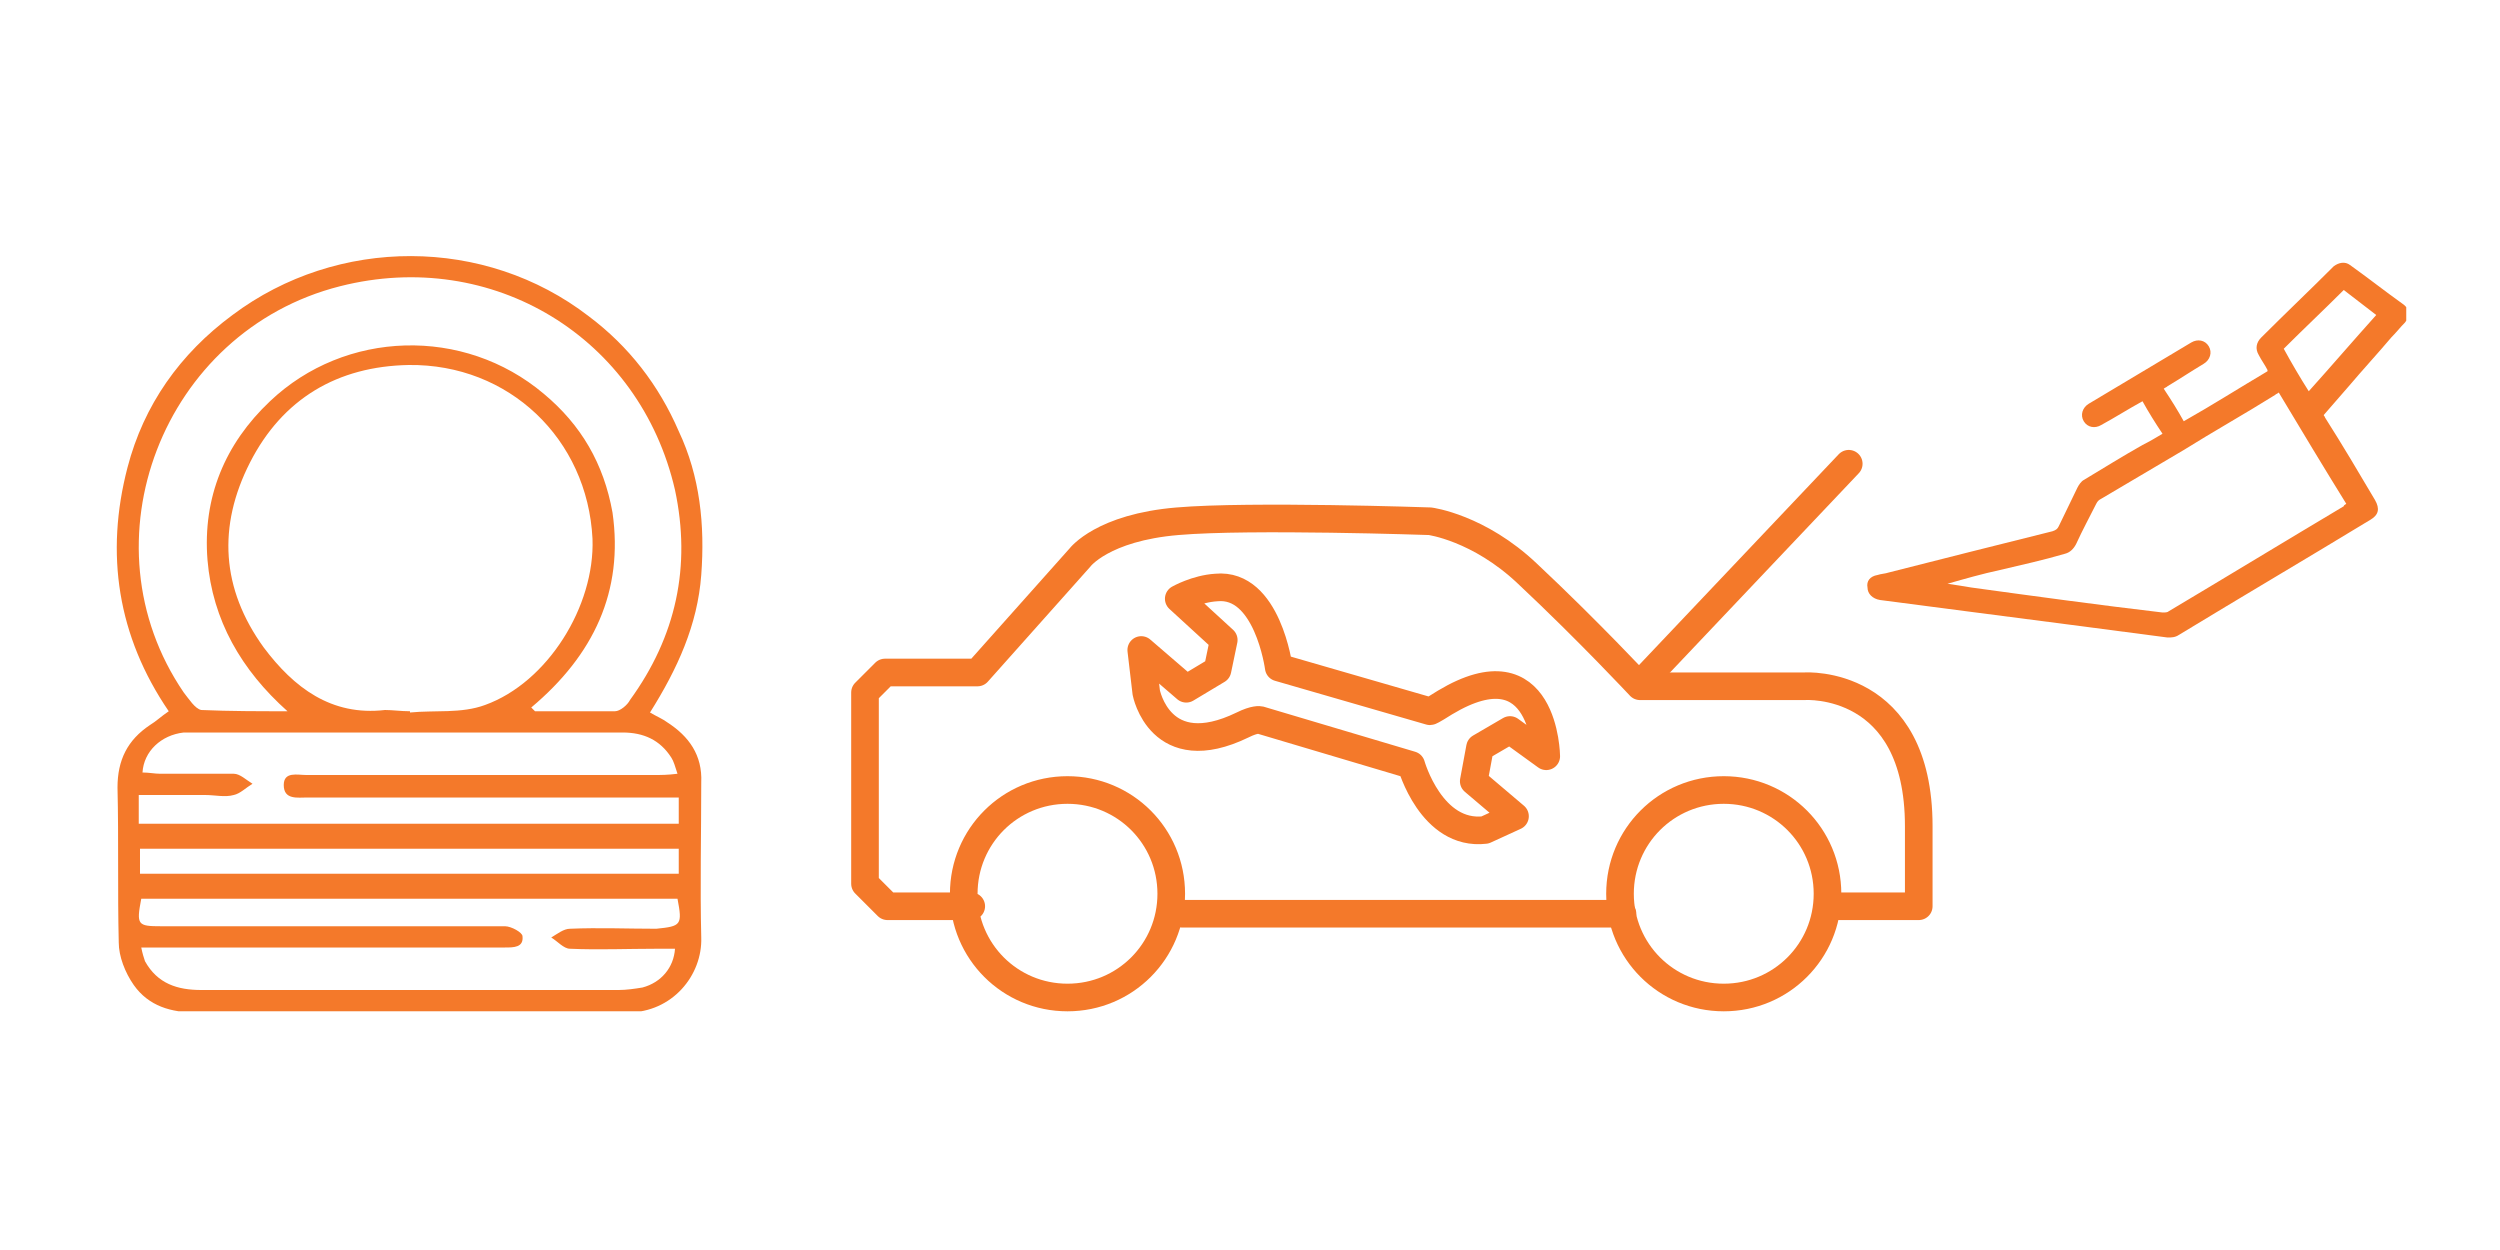
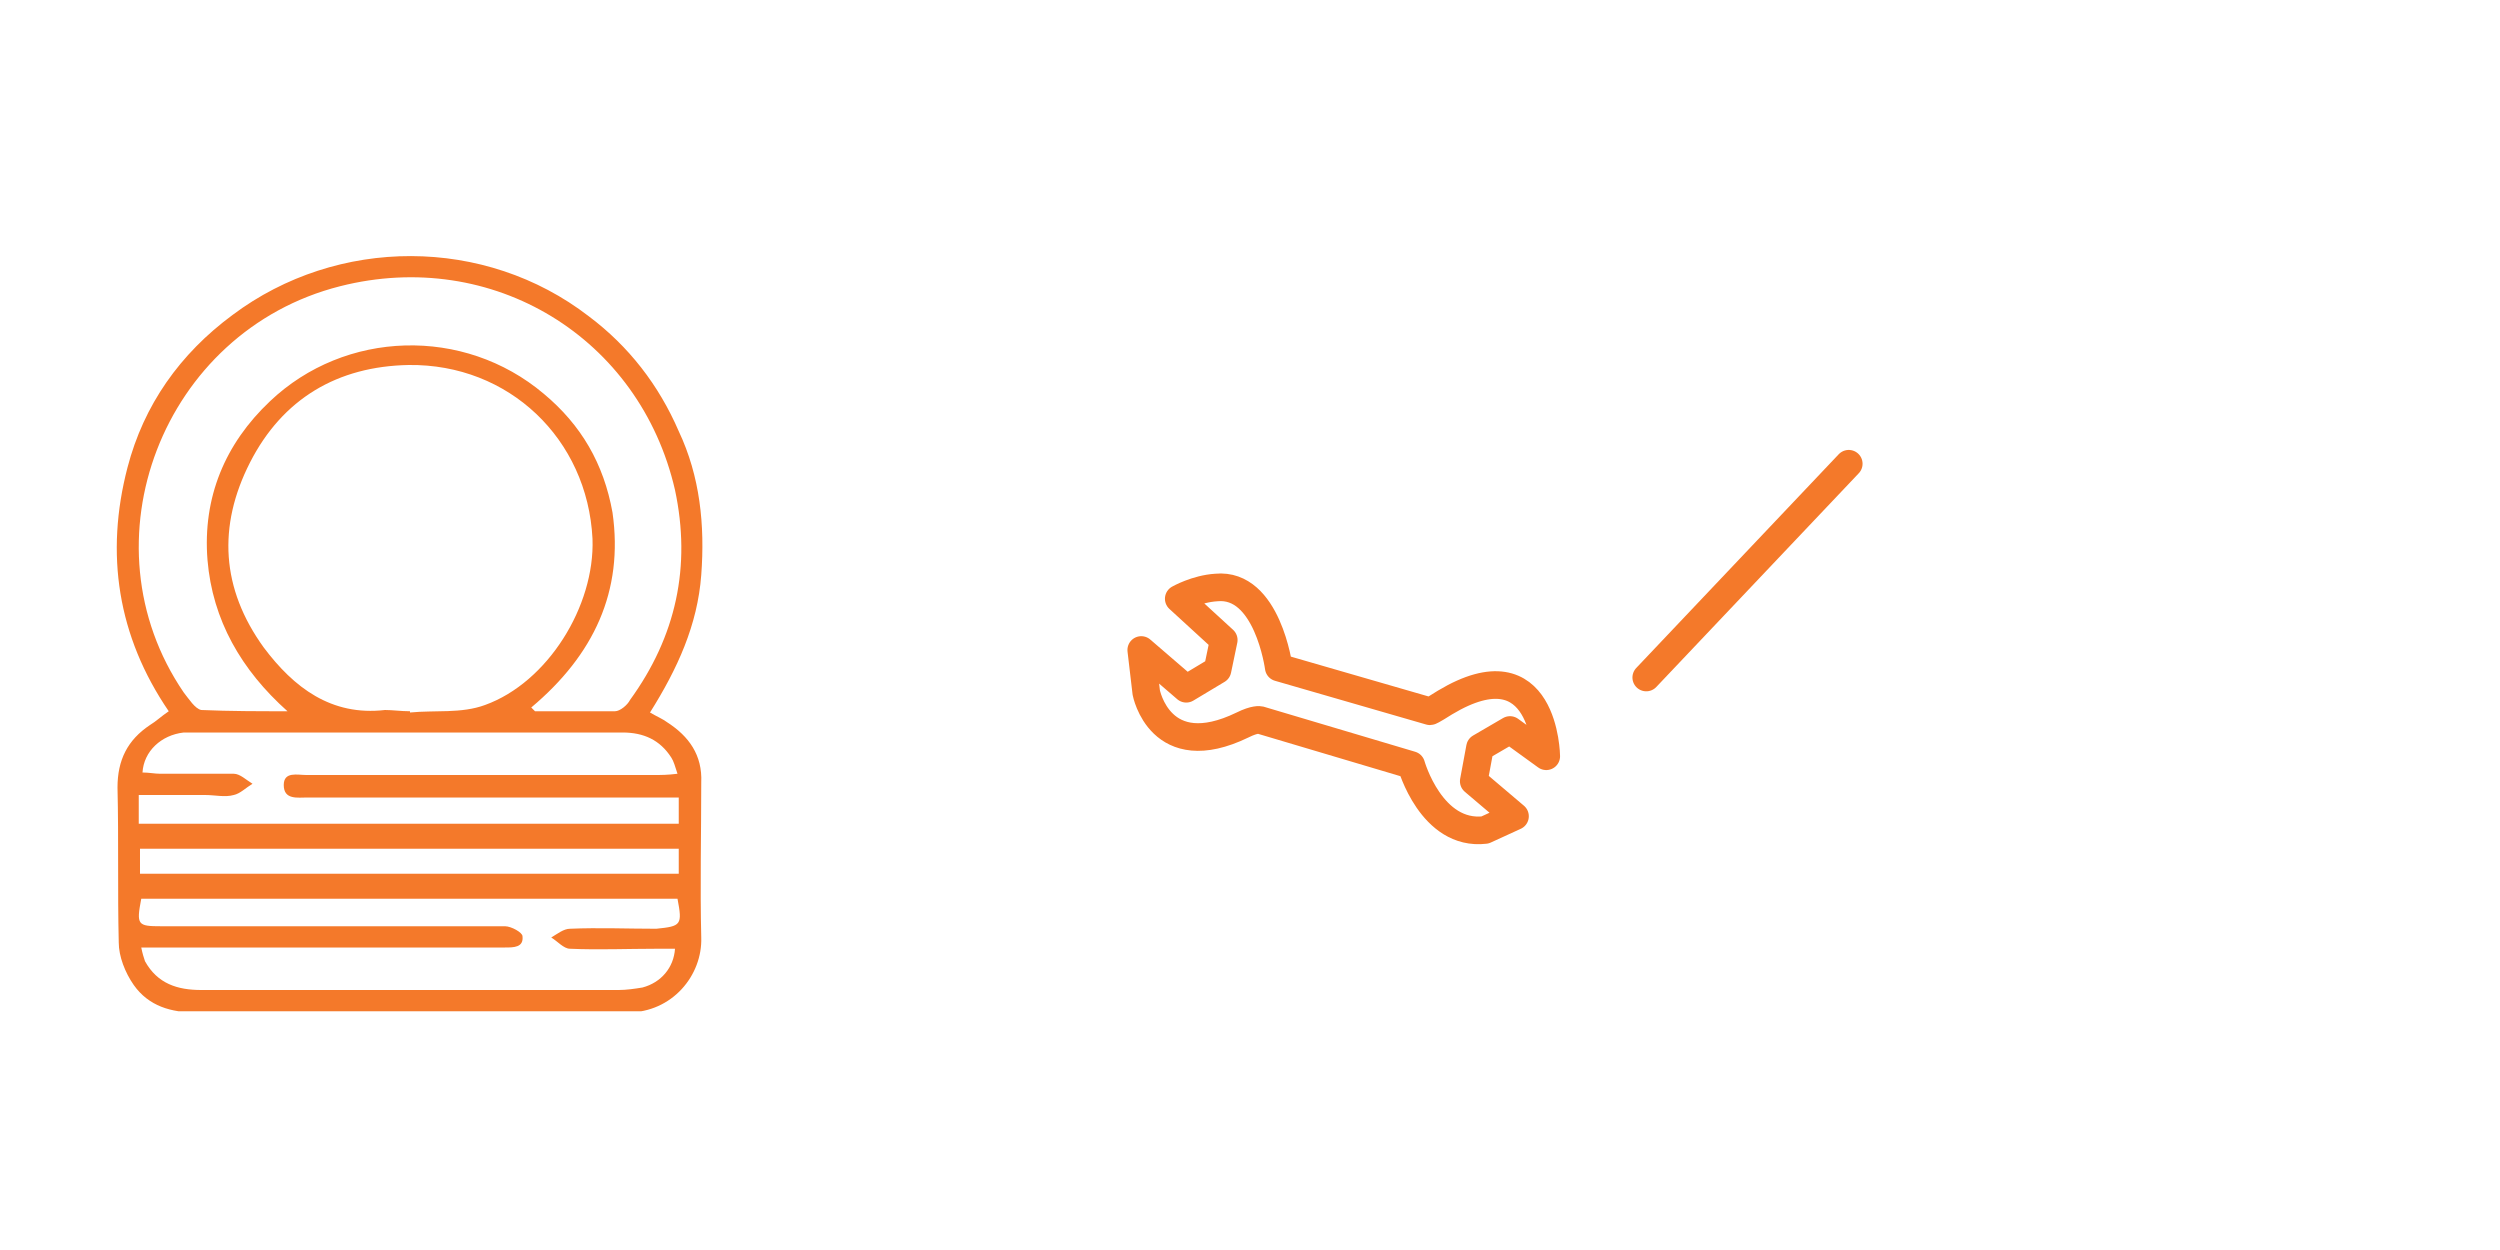
<svg xmlns="http://www.w3.org/2000/svg" xmlns:xlink="http://www.w3.org/1999/xlink" version="1.0" id="Layer_1" x="0px" y="0px" viewBox="0 0 200 100" style="enable-background:new 0 0 200 100;" xml:space="preserve">
  <style type="text/css">
	.st0{clip-path:url(#SVGID_2_);fill:none;stroke:#F4792A;stroke-width:2.21;stroke-linecap:round;stroke-linejoin:round;}
	.st1{fill:none;stroke:#F4792A;stroke-width:2.21;stroke-linecap:round;stroke-linejoin:round;}
	.st2{clip-path:url(#SVGID_4_);fill:none;stroke:#F4792A;stroke-width:2.21;stroke-linecap:round;stroke-linejoin:round;}
	.st3{clip-path:url(#SVGID_4_);fill:#F4792A;}
</style>
  <g>
    <defs>
-       <rect id="SVGID_1_" x="9.3" y="20.4" width="183.2" height="60.5" />
-     </defs>
+       </defs>
    <clipPath id="SVGID_2_">
      <use xlink:href="#SVGID_1_" style="overflow:visible;" />
    </clipPath>
-     <path class="st0" d="M146.2,71.5c0,4.6-3.7,8.3-8.3,8.3c-4.6,0-8.3-3.7-8.3-8.3c0-4.6,3.7-8.3,8.3-8.3   C142.5,63.2,146.2,66.9,146.2,71.5z M93.7,71.5c0,4.6-3.7,8.3-8.3,8.3c-4.6,0-8.3-3.7-8.3-8.3c0-4.6,3.7-8.3,8.3-8.3   C90,63.2,93.7,66.9,93.7,71.5z M147.1,72.5h6.4v-6.4c0-11.8-9.1-11.2-9.1-11.2h-13.2c0,0-4.1-4.4-9-9c-3.9-3.7-7.8-4.2-7.8-4.2   s-14.4-0.5-20.2,0c-6,0.5-7.8,2.9-7.8,2.9l-8.2,9.2h-7.4l-1.6,1.6v15.3l1.8,1.8h6.7" />
  </g>
-   <line class="st1" x1="94.6" y1="73.1" x2="129.8" y2="73.1" />
  <g>
    <defs>
      <rect id="SVGID_3_" x="9.3" y="20.4" width="183.2" height="60.5" />
    </defs>
    <clipPath id="SVGID_4_">
      <use xlink:href="#SVGID_3_" style="overflow:visible;" />
    </clipPath>
    <path class="st2" d="M131.7,54.2c5.4-5.7,10.8-11.4,16.2-17.1" />
    <path class="st2" d="M114.4,56.9l-12.1-3.5c0,0-0.9-6.8-5-6.4c-1.6,0.1-3,0.9-3,0.9l3.6,3.3l-0.5,2.4l-2.5,1.5l-3.6-3.1l0.4,3.4   c0,0,1.1,5.8,7.7,2.6c1-0.5,1.4-0.4,1.4-0.4l12.1,3.6c0,0,1.6,5.7,5.9,5.2l2.4-1.1l-3.3-2.8l0.5-2.7l2.4-1.4l2.9,2.1   c0,0-0.1-9.1-8.1-4.3C114.5,56.9,114.4,56.9,114.4,56.9z" />
    <path class="st3" d="M11.2,69.9h43.1v-2H11.2V69.9z M54.2,71.9H11.3c-0.4,2.1-0.3,2.2,1.6,2.2c2.2,0,4.3,0,6.5,0c7,0,14,0,21,0   c0.5,0,1.4,0.5,1.4,0.8c0.1,0.9-0.7,0.9-1.4,0.9c-0.3,0-0.6,0-0.9,0H13h-1.7c0.1,0.5,0.2,0.8,0.3,1.1c1,1.8,2.6,2.3,4.5,2.3   c11.1,0,22.2,0,33.4,0c0.6,0,1.3-0.1,1.9-0.2c1.5-0.4,2.5-1.6,2.6-3.1h-1.5c-2.3,0-4.6,0.1-6.9,0c-0.5,0-1-0.6-1.5-0.9   c0.5-0.3,1-0.7,1.5-0.7c2.3-0.1,4.6,0,6.9,0C54.5,74.1,54.6,74,54.2,71.9 M11.2,65.9h43.1v-2.1h-1.7c-9.3,0-18.7,0-28,0   c-0.8,0-1.9,0.2-1.9-1c0-1.1,1.1-0.8,1.8-0.8c9.3,0,18.6,0,27.8,0c0.6,0,1.1,0,1.9-0.1c-0.2-0.6-0.3-1-0.5-1.3   c-0.9-1.4-2.2-2-3.9-2c-11.4,0-22.9,0-34.3,0c-0.3,0-0.5,0-0.8,0c-1.8,0.2-3.2,1.5-3.3,3.2c0.5,0,1,0.1,1.4,0.1c2,0,3.9,0,5.9,0   c0.5,0,1,0.5,1.5,0.8c-0.5,0.3-1,0.8-1.5,0.9c-0.7,0.2-1.5,0-2.3,0h-5.3V65.9z M42.5,56.6c0.1,0.1,0.2,0.2,0.3,0.3   c2.1,0,4.3,0,6.4,0c0.4,0,1-0.5,1.2-0.9c3.7-5.1,4.9-10.7,3.6-16.8C51.2,27,39.4,19.8,27.2,22.9C13,26.5,6.5,43.4,14.7,55.4   c0.4,0.5,0.9,1.3,1.4,1.4c2.3,0.1,4.6,0.1,6.9,0.1c-3.7-3.3-6-7.3-6.4-12.1c-0.4-5,1.4-9.3,5-12.7c6-5.7,15.5-6,21.9-0.6   c3,2.5,4.8,5.6,5.5,9.5C49.9,47.3,47.5,52.4,42.5,56.6 M32.8,56.9c0,0,0,0.1,0,0.1c2-0.2,4.1,0.1,6-0.6c5-1.8,8.8-7.9,8.6-13.3   c-0.4-8-6.7-14-14.7-13.9c-5.7,0.1-10.1,2.7-12.7,7.8c-2.6,5.1-2.3,10.1,1.1,14.8c2.4,3.2,5.4,5.5,9.7,5   C31.4,56.8,32.1,56.9,32.8,56.9 M52,57c0.5,0.3,1,0.5,1.4,0.8c1.7,1.1,2.8,2.6,2.7,4.8c0,4.1-0.1,8.3,0,12.4c0.1,3-2.3,6-5.9,6   c-3.5,0-7.1,0-10.6,0c-8,0-16,0-23.9,0c-2,0-3.8-0.5-5-2.2c-0.7-1-1.2-2.3-1.2-3.4c-0.1-4.1,0-8.2-0.1-12.4c0-2.2,0.8-3.8,2.6-5   c0.5-0.3,0.9-0.7,1.5-1.1c-4.1-6-5.1-12.6-3.3-19.5c1.3-5,4.2-9.1,8.4-12.2c8.4-6.3,20.2-6.3,28.5,0.1c3.2,2.4,5.6,5.5,7.2,9.2   C56,38.1,56.4,42,56.1,46C55.8,50,54.2,53.5,52,57" />
-     <path class="st3" d="M190.1,25.2c-1.8,2-3.6,4.1-5.4,6.1c-0.7-1.1-1.4-2.3-2-3.4c1.6-1.6,3.2-3.1,4.8-4.7   C188.4,23.9,189.2,24.5,190.1,25.2 M155.8,46.7C155.9,46.7,155.9,46.7,155.8,46.7c1.4-0.4,2.8-0.8,4.2-1.1c1.7-0.4,3.5-0.8,5.2-1.3   c0.4-0.1,0.7-0.4,0.9-0.8c0.5-1.1,1.1-2.2,1.6-3.2c0.1-0.2,0.2-0.3,0.4-0.4c2.2-1.3,4.4-2.6,6.6-3.9c2.4-1.5,4.9-2.9,7.3-4.4   c0.1-0.1,0.2-0.1,0.3-0.2c1.8,3,3.6,6,5.4,8.9c-0.1,0.1-0.2,0.1-0.2,0.2c-4.7,2.8-9.3,5.6-14,8.4c-0.1,0.1-0.3,0.1-0.5,0.1   c-5.1-0.6-10.2-1.3-15.3-2C157.1,46.9,156.5,46.8,155.8,46.7 M171.4,32.1c0.5,0.9,1,1.7,1.6,2.6c-0.5,0.3-1,0.6-1.6,0.9   c-1.6,0.9-3.2,1.9-4.7,2.8c-0.2,0.1-0.4,0.4-0.5,0.6c-0.5,1-1,2.1-1.5,3.1c-0.1,0.2-0.2,0.3-0.5,0.4c-4.4,1.1-8.8,2.2-13.1,3.3   c-0.3,0.1-0.6,0.1-0.9,0.2c-0.6,0.1-0.9,0.5-0.8,1c0,0.5,0.4,0.9,1,1c2.3,0.3,4.6,0.6,6.9,0.9c5.4,0.7,10.8,1.4,16.1,2.1   c0.3,0,0.6,0,0.9-0.2c5.1-3.1,10.2-6.1,15.3-9.2c0.7-0.4,0.8-0.9,0.4-1.6c-1.3-2.2-2.6-4.4-4-6.6c0-0.1-0.1-0.1-0.1-0.2   c0.7-0.8,1.3-1.5,2-2.3c1.1-1.3,2.3-2.6,3.4-3.9c0.4-0.4,0.7-0.8,1.1-1.2c0.4-0.5,0.4-1.1-0.2-1.5c-1.4-1-2.8-2.1-4.2-3.1   c-0.4-0.3-0.9-0.2-1.3,0.1c-1.9,1.9-3.9,3.8-5.8,5.7c-0.4,0.4-0.5,0.9-0.2,1.4c0.2,0.4,0.5,0.8,0.7,1.2c0,0,0,0,0,0.1   c-2.2,1.3-4.4,2.7-6.7,4c-0.5-0.9-1-1.7-1.6-2.6c0.1-0.1,0.2-0.1,0.3-0.2c1-0.6,1.9-1.2,2.9-1.8c0.5-0.3,0.7-0.9,0.4-1.4   c-0.3-0.5-0.9-0.6-1.4-0.3c-2.7,1.6-5.5,3.3-8.2,4.9c-0.5,0.3-0.7,0.9-0.4,1.4c0.3,0.5,0.9,0.6,1.4,0.3   C169.2,33.4,170.3,32.7,171.4,32.1" />
  </g>
</svg>